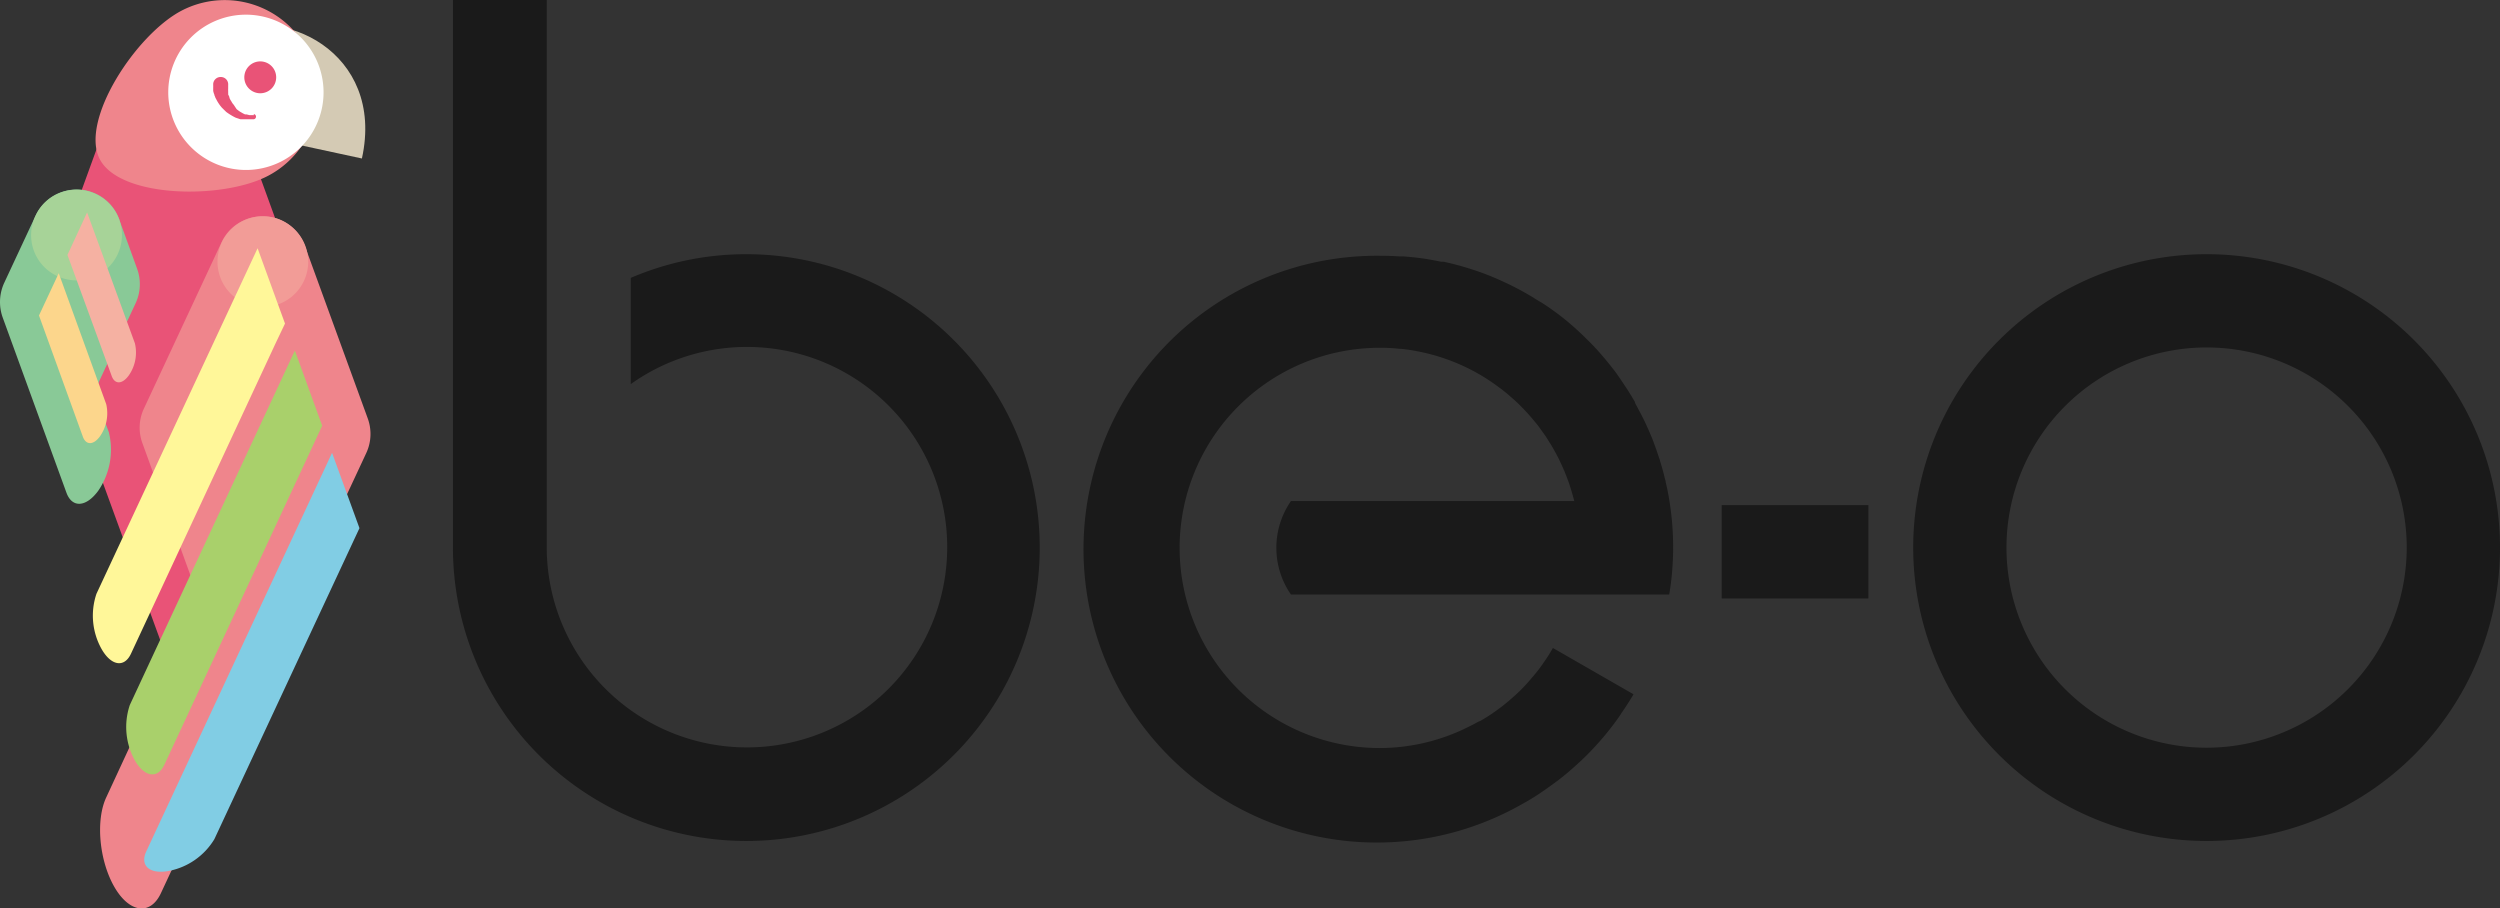
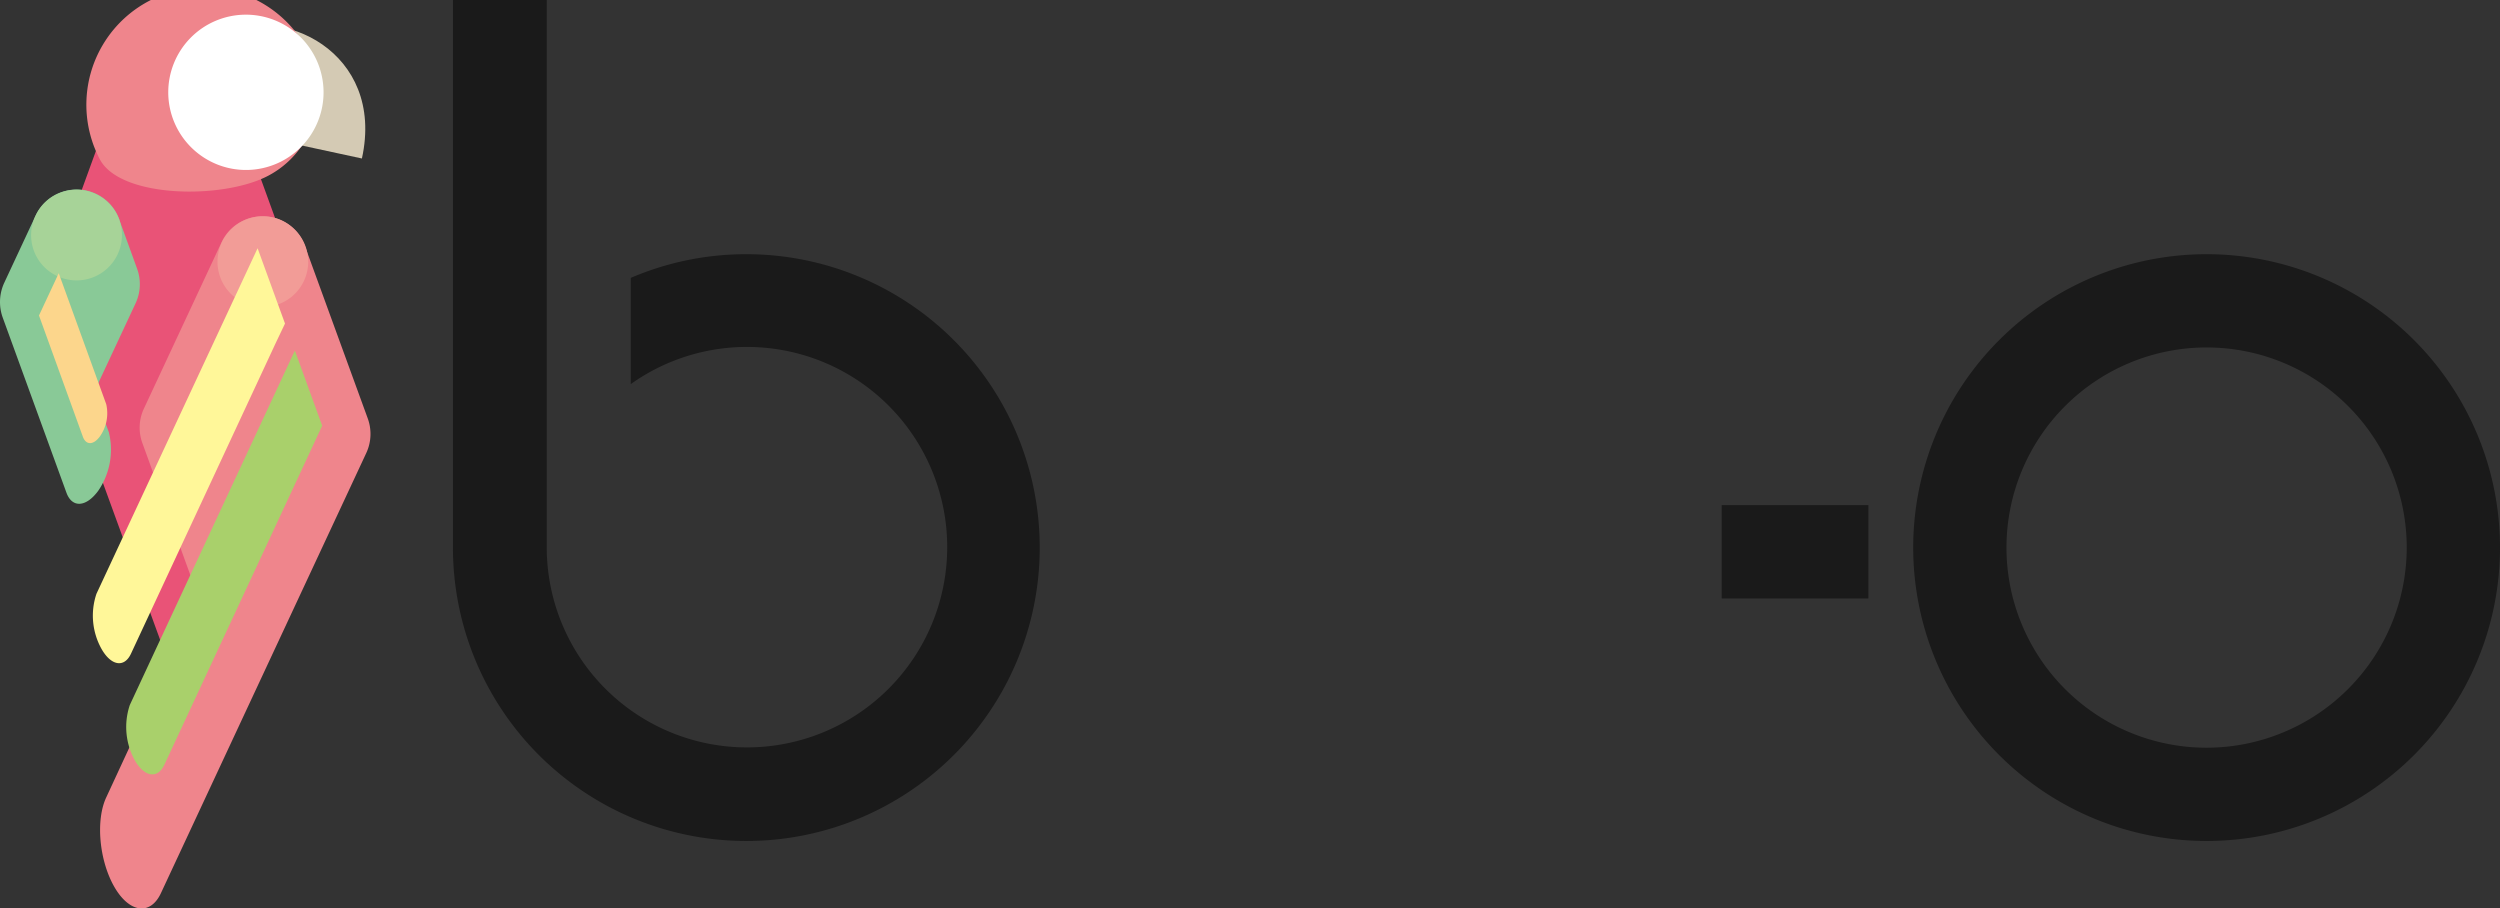
<svg xmlns="http://www.w3.org/2000/svg" viewBox="0 0 235.35 85.52">
  <rect x="0" y="0" width="235.35" height="85.52" fill="#333333" stroke="none" />
  <defs>
    <style>.cls-1{fill:#1a1a1a;}.cls-2{fill:#e95377;}.cls-3{fill:#d4cab4;}.cls-4{fill:#ef858c;}.cls-5{fill:#fff;}.cls-6{fill:none;}.cls-7{fill:#f29c97;}.cls-8{fill:#81cde4;}.cls-9{fill:#a9d06b;}.cls-10{fill:#fff799;}.cls-11{fill:#89c997;}.cls-12{fill:#a7d398;}.cls-13{fill:#fcd68c;}.cls-14{fill:#f5b1a2;}</style>
  </defs>
  <title>footer-logo_1</title>
  <g id="レイヤー_2" data-name="レイヤー 2">
    <g id="デザイン">
      <rect class="cls-1" x="162.08" y="47.55" width="13.81" height="8.79" />
      <path class="cls-1" d="M207.72,23.93a27.62,27.62,0,1,0,27.63,27.62A27.62,27.62,0,0,0,207.72,23.93Zm0,46.46a18.84,18.84,0,1,1,18.85-18.84A18.86,18.86,0,0,1,207.72,70.39Z" />
      <path class="cls-1" d="M70.26,23.93a27.55,27.55,0,0,0-10.88,2.23v10a18.85,18.85,0,1,1-7.91,15.32V0H42.64V51.55A27.62,27.62,0,1,0,70.26,23.93Z" />
-       <path class="cls-1" d="M157.51,51.55h0a27.57,27.57,0,0,0-.35-4.39c-.09-.6-.21-1.18-.35-1.76,0-.12-.05-.24-.08-.36-.13-.56-.29-1.12-.46-1.67,0-.09-.06-.19-.09-.28-.16-.51-.34-1-.53-1.52a1.8,1.8,0,0,1-.08-.21c-.22-.54-.45-1.06-.69-1.58l-.15-.31c-.26-.53-.53-1-.81-1.55a.16.16,0,0,1,0-.07c-.29-.49-.59-1-.9-1.45l-.15-.23c-.33-.49-.66-1-1-1.42l-.14-.18c-.37-.47-.74-.92-1.13-1.36l0,0c-.39-.45-.81-.88-1.24-1.3l-.17-.17c-.43-.42-.87-.83-1.33-1.22h0c-.46-.4-.94-.78-1.43-1.14l-.1-.07c-.49-.36-1-.71-1.51-1l-.13-.08a26.34,26.34,0,0,0-3.27-1.76l-.13-.06c-.57-.26-1.16-.5-1.75-.72h0c-.61-.22-1.23-.42-1.85-.6h0c-.59-.17-1.18-.32-1.78-.45l-.24,0c-.59-.12-1.18-.23-1.79-.32h0c-.57-.08-1.14-.13-1.72-.18l-.39,0q-.85-.06-1.74-.06A27.62,27.62,0,1,0,143.46,75.6l.24-.13a22.56,22.56,0,0,0,2-1.3c.66-.46,1.3-.94,1.91-1.46s1.21-1.06,1.78-1.63,1.11-1.16,1.63-1.78,1-1.25,1.46-1.91c.08-.11.14-.23.22-.34.38-.55.74-1.11,1.08-1.69L146.19,61a15.49,15.49,0,0,1-.88,1.39,14,14,0,0,1-1,1.3c-.35.42-.71.83-1.1,1.22s-.8.75-1.22,1.11-.85.68-1.3,1a15.49,15.49,0,0,1-1.39.88l-.05,0c-.33.18-.66.36-1,.52h0a18.62,18.62,0,0,1-8.36,2h0a18.84,18.84,0,1,1,0-37.68,16.84,16.84,0,0,1,1.89.1l.13,0a17.8,17.8,0,0,1,1.78.28h0a18.67,18.67,0,0,1,6.08,2.42l.17.11c.31.2.61.4.91.62l.26.19c.28.2.55.42.82.64l.27.24c.26.22.52.45.76.69.07.06.14.14.21.21a18.57,18.57,0,0,1,1.26,1.39l.34.41.42.58c.14.2.29.4.42.61s.24.38.36.57.27.46.4.69l.3.56c.13.26.25.52.37.78l.24.54c.12.3.24.61.35.91s.11.31.16.47c.15.46.29.94.41,1.42H121.53s0,.05,0,.08v-.08a7.73,7.73,0,0,0,0,8.8v0h35.61c.11-.66.2-1.31.26-2s.11-1.59.11-2.4Z" />
      <polygon class="cls-2" points="10.38 10.49 16.32 10.49 22.25 10.49 30.42 32.98 21.5 32.98 21.5 67.11 17.58 67.11 5.14 32.98 2.21 32.98 10.38 10.49" />
      <path class="cls-3" d="M34.07,14.92C36.29,4.83,26.36.27,20.75,3.29c0,0,6.79.42,6,10.05Z" />
-       <path class="cls-4" d="M28.94,4.72a8.77,8.77,0,0,1-3.72,11.84C20.93,18.8,11.32,18.65,9.4,15S12.8,3.24,17.1,1A8.79,8.79,0,0,1,28.94,4.72" />
+       <path class="cls-4" d="M28.94,4.72a8.77,8.77,0,0,1-3.72,11.84C20.93,18.8,11.32,18.65,9.4,15A8.79,8.79,0,0,1,28.94,4.72" />
      <path class="cls-5" d="M15.84,8.77A7.31,7.31,0,1,1,23.28,16a7.32,7.32,0,0,1-7.44-7.18" />
      <path class="cls-6" d="M17.1,1C12.8,3.24,7.47,11.26,9.4,15s11.53,3.84,15.82,1.6A8.78,8.78,0,0,0,17.1,1" />
-       <path class="cls-2" d="M26,7.27a1.5,1.5,0,1,1-1.5-1.49A1.5,1.5,0,0,1,26,7.27" />
      <path class="cls-4" d="M26.51,20.75a4.3,4.3,0,0,1,2.2,2.42l5.91,16.22a4.26,4.26,0,0,1-.14,3.26L15.15,84.08c-1,2.15-3,1.86-4.41-.63S9,77.21,10,75.07L18.7,56.29,13.41,41.73a4.23,4.23,0,0,1,.14-3.27l7.3-15.64a4.27,4.27,0,0,1,5.66-2.07" />
      <path class="cls-7" d="M29,25a4.27,4.27,0,1,1-3.88-4.62A4.28,4.28,0,0,1,29,25" />
-       <path class="cls-8" d="M20.18,79a6.43,6.43,0,0,1-4.34,3c-1.76.31-2.69-.51-2.07-1.85L31.26,42.63l2.58,7.09Z" />
      <path class="cls-9" d="M15.47,72h0c-.62,1.34-1.86,1.16-2.76-.39a6.49,6.49,0,0,1-.49-5.24L27.76,33l2.57,7.08Z" />
      <path class="cls-10" d="M26.83,30.46,26,32.2,12.33,61.54c-.62,1.33-1.84,1.16-2.75-.41a6.43,6.43,0,0,1-.5-5.23L24.25,23.37Z" />
      <path class="cls-11" d="M11.23,20.64A4.28,4.28,0,0,0,5.75,18.1a4.2,4.2,0,0,0-2.4,2.2L.4,26.62a4.32,4.32,0,0,0-.15,3.26l6,16.49c.53,1.47,1.85,1.4,3-.17a6.85,6.85,0,0,0,1-5.5L8.85,36.93l3.92-8.39a4.25,4.25,0,0,0,.13-3.26l-1.65-4.55s0-.05,0-.09" />
      <path class="cls-12" d="M3.35,20.3A4.27,4.27,0,1,1,5.41,26,4.24,4.24,0,0,1,3.35,20.3" />
      <path class="cls-13" d="M5.53,25.72,10,38.05a3.79,3.79,0,0,1-.57,3c-.6.85-1.31.89-1.62.09L3.67,29.7Z" />
-       <path class="cls-14" d="M12.7,32.32a3.76,3.76,0,0,1-.56,3c-.61.86-1.32.9-1.62.09L6.35,24,8.2,20Z" />
-       <path class="cls-2" d="M23.91,10.84h-.05l-.07,0h-.18l-.12,0-.28-.07-.15,0a.8.8,0,0,0-.16-.08l-.31-.18a3.81,3.81,0,0,1-.32-.24L22,9.86a1.31,1.31,0,0,1-.22-.32,1.52,1.52,0,0,1-.18-.33c0-.12-.08-.22-.12-.32a.66.66,0,0,0,0-.15c0-.06,0-.1,0-.15a2.5,2.5,0,0,1,0-.25V8h0a.69.69,0,0,0-.66-.75.7.7,0,0,0-.75.65V8a.24.24,0,0,1,0,.07,1.52,1.52,0,0,1,0,.19s0,.09,0,.13,0,.1,0,.16a1.65,1.65,0,0,0,.11.36c0,.08.05.14.07.21s.06.14.1.21a3.7,3.7,0,0,0,.25.43,3.22,3.22,0,0,0,.32.41l.38.37q.23.17.45.3a4.77,4.77,0,0,0,.44.24l.45.15.2,0,.2,0,.34,0h.5a.25.25,0,0,0,.22-.27.24.24,0,0,0-.22-.22" />
    </g>
  </g>
</svg>